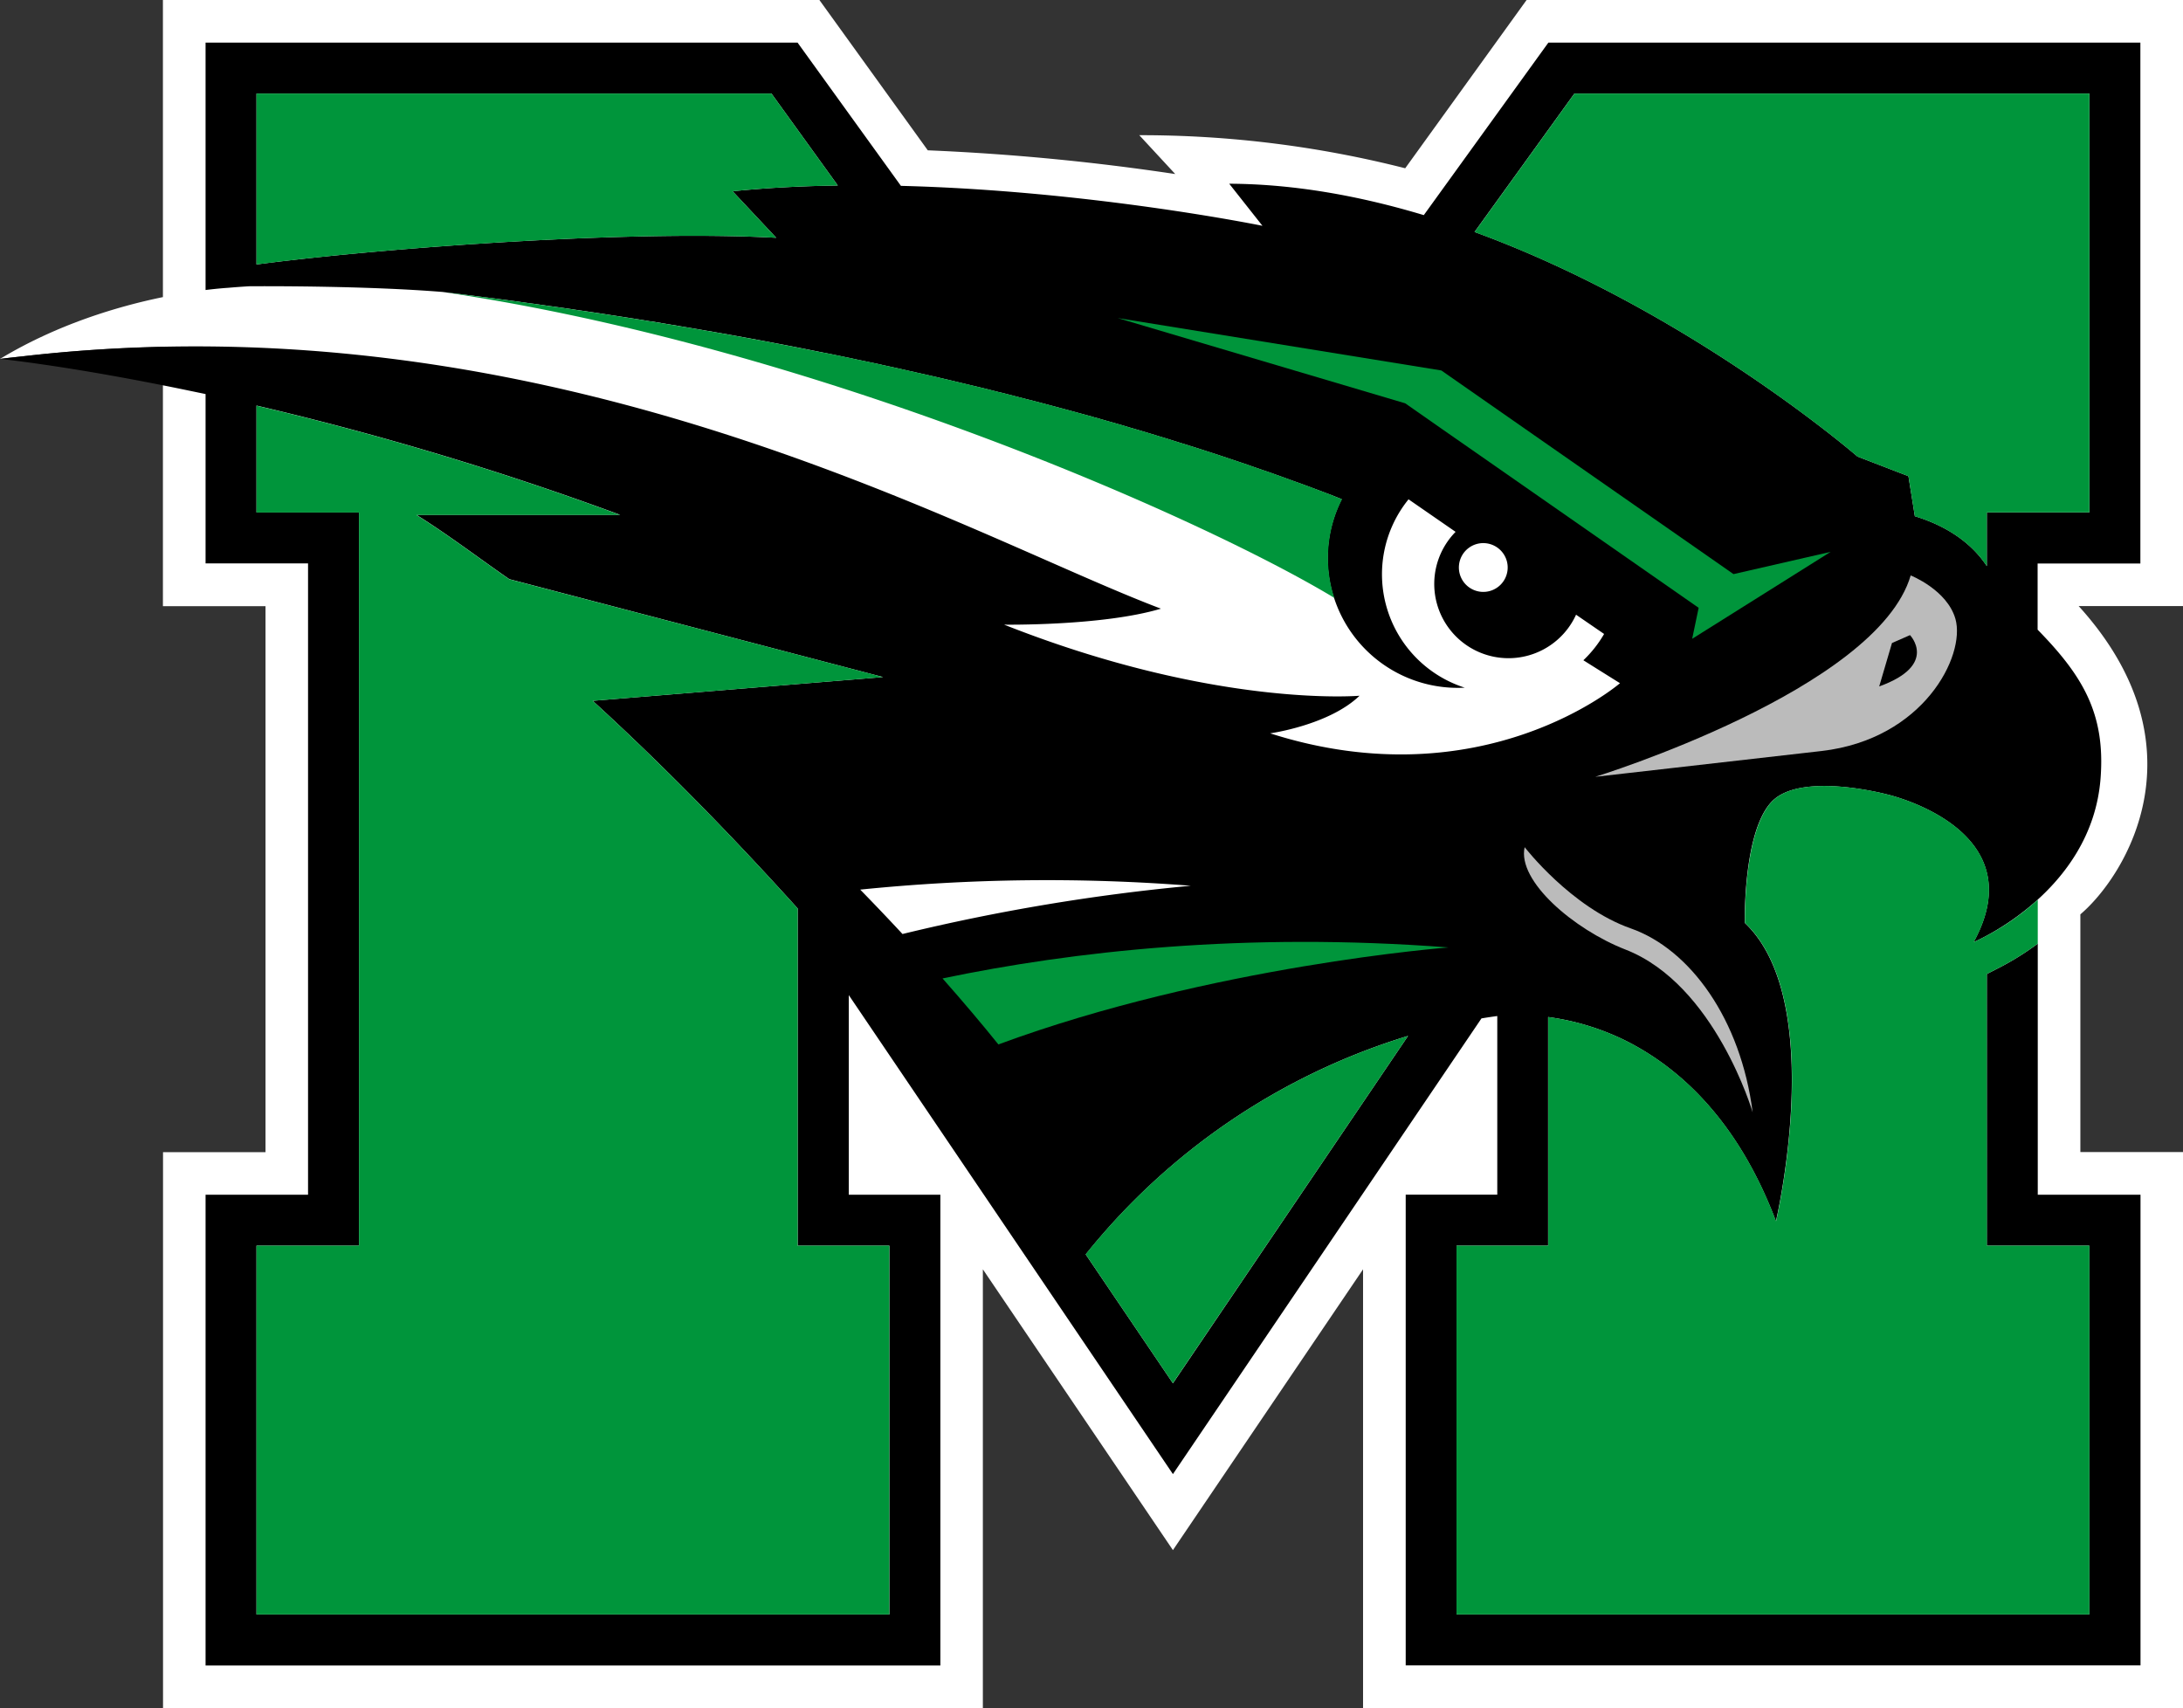
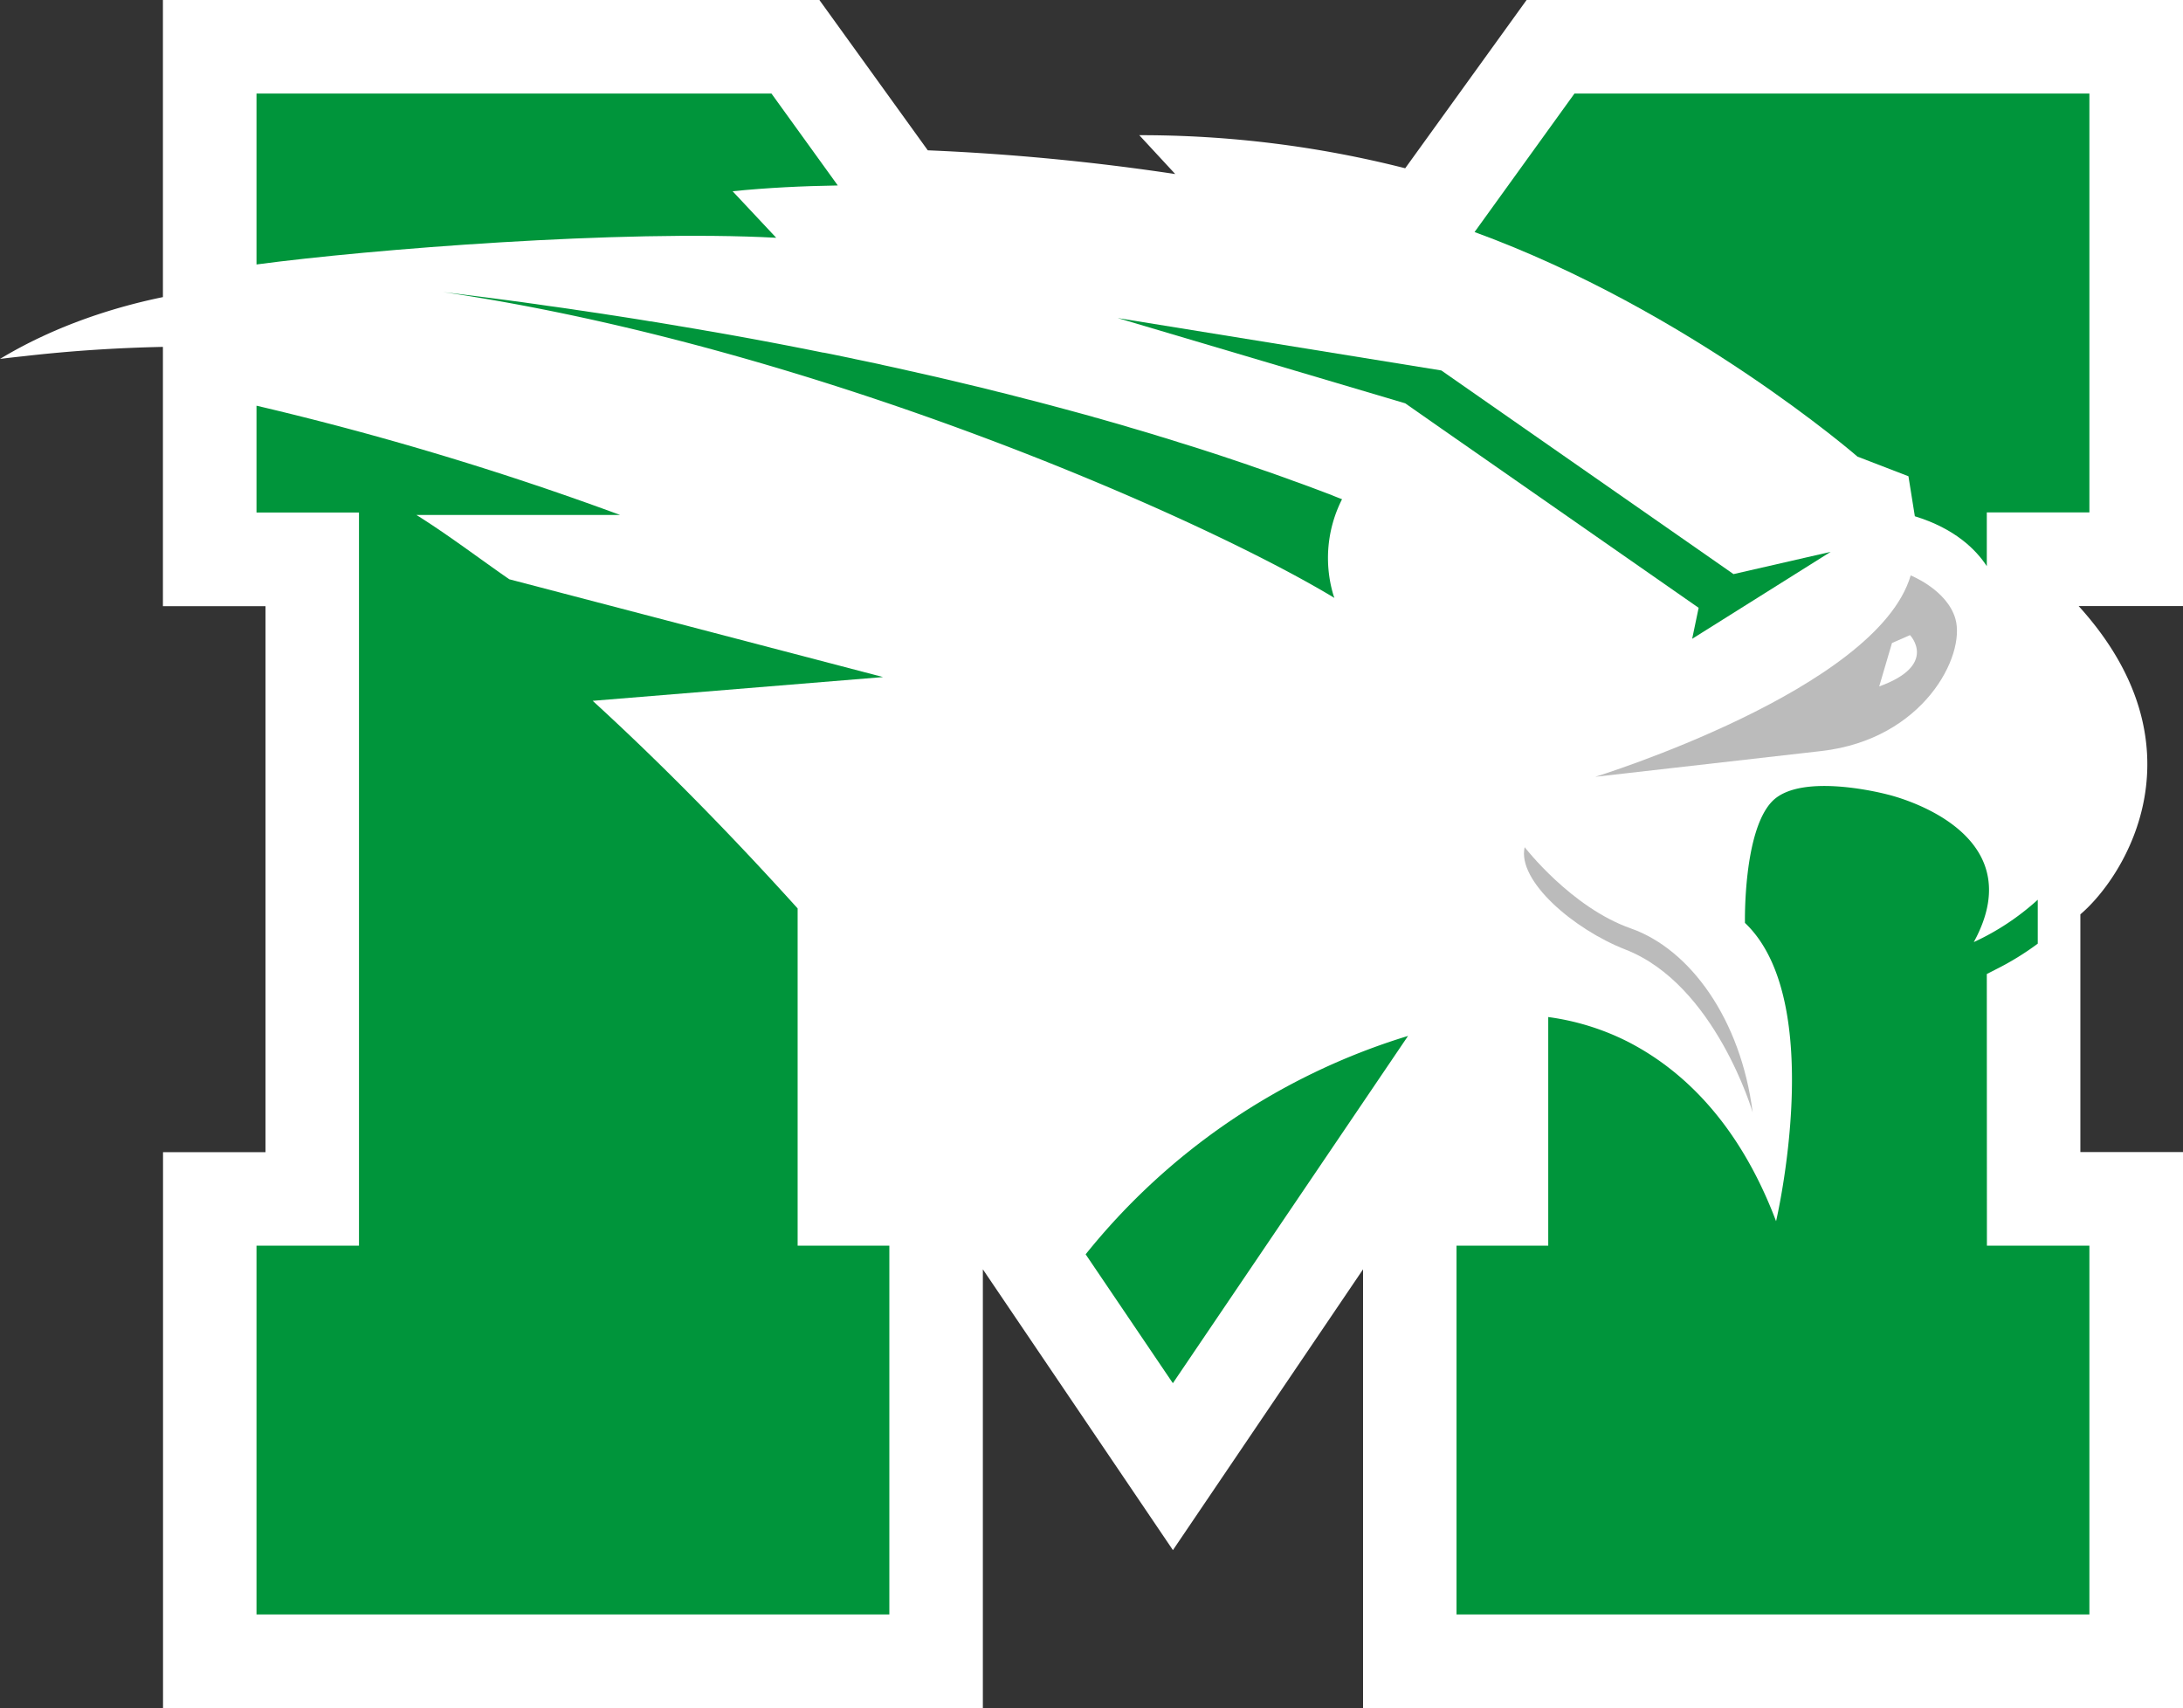
<svg xmlns="http://www.w3.org/2000/svg" viewBox="0 0 1001.19 783.35">
  <rect x="0" y="0" width="1001.19" height="783.35" fill="#333333" stroke="none" />
  <defs>
    <style>.cls-1{fill:#fff;}.cls-2{fill:#00953b;}.cls-3{fill:#bbb;}</style>
  </defs>
  <g id="Layer_2" data-name="Layer 2">
    <g id="Layer_1-2" data-name="Layer 1">
      <path class="cls-1" d="M1001.19,0H700.14L644.47,77.17A491.92,491.92,0,0,0,522.51,62L539,79.82A1059.35,1059.35,0,0,0,425.51,68.94L375.8,0H74.72V136.26C54.37,140.44,26.49,148.62,0,164.61c0,0,4.1-.53,11.11-1.27,21.66-2.48,42.84-3.81,63.61-4.25V278h47.05v250.4h-47v255h376V582.14l87.17,128.78,87.2-128.78V783.35h376.05v-255H954.12v-109c21.11-18,57.41-77.28-.79-141.4h47.86Z" />
-       <path d="M981.64,258.44V19.55H710.13L653,98.66c-28.81-8.66-59-14.27-89.24-14.4L579,103.56S500.3,87.44,413.19,85.24l-47.4-65.69H94.28V133c6.44-.78,10.27-1,10.27-1l0,0c3.18-.28,6.36-.51,9.62-.71,9.79-.07,54.58-.16,88.85,2.61a4.68,4.68,0,0,0-.54-.07c2.09.27,4.2.54,6.34.78,2,.24,3.91.48,5.9.74,2.27.27,4.57.57,6.92.87s4.63.58,7,.91c2.16.3,4.3.54,6.47.86,3.41.44,6.83,1,10.29,1.4,1.87.29,3.76.54,5.65.83q5.82.78,11.76,1.66c1.73.29,3.45.52,5.21.77,3.35.5,6.74,1,10.17,1.54,1.65.27,3.31.5,5,.77,5,.78,10,1.54,15,2.4h.35c4.11.69,8.23,1.39,12.4,2.07.16.05.34.05.52.1,4.21.71,8.47,1.41,12.74,2.18,0,0,.05,0,.07,0,17.43,3,35.22,6.34,53.25,10h0c4.29.81,8.61,1.76,12.95,2.63.72.16,1.46.35,2.19.49,3.6.74,7.23,1.51,10.85,2.27,1.09.29,2.16.51,3.21.73,3.36.73,6.67,1.44,10,2.23,1.2.28,2.45.49,3.66.82,3.18.69,6.37,1.44,9.59,2.16,1.3.31,2.63.64,3.92.92,3.19.75,6.35,1.52,9.49,2.27l3.95.94c3.24.75,6.47,1.58,9.73,2.41,1.19.3,2.41.56,3.65.88l10.61,2.74c.91.21,1.81.43,2.72.68,9,2.34,18,4.79,26.95,7.24a13.46,13.46,0,0,0,2,.56c3.72,1.11,7.51,2.14,11.24,3.23,1.31.37,2.63.78,3.93,1.18q4.63,1.33,9.22,2.72c1.56.48,3.12.95,4.71,1.45,2.78.8,5.58,1.71,8.4,2.6,1.67.53,3.39,1,5.08,1.58,2.66.81,5.33,1.67,8,2.55,1.75.55,3.49,1.13,5.2,1.68,2.62.87,5.23,1.76,7.87,2.63,1.74.59,3.48,1.18,5.24,1.76,2.59.95,5.19,1.81,7.8,2.73,1.73.58,3.44,1.16,5.14,1.79,2.66.95,5.3,1.9,7.94,2.87,1.64.58,3.29,1.16,4.88,1.75,2.91,1.06,5.76,2.15,8.65,3.22,1.35.53,2.7,1,4.06,1.54,1.69.68,3.38,1.32,5,2a59.48,59.48,0,0,0-4,43.83c.15.53.34,1,.5,1.43a59.63,59.63,0,0,0,59.93,41.16A54.6,54.6,0,0,1,646,229l21.58,14.92a34.05,34.05,0,1,0,55.25,38l12.86,8.83a53.65,53.65,0,0,1-9.51,12.06c10.2,6.41,16.8,10.52,16.8,10.52s-62.74,54.17-160.45,23c0,0,27-3.75,41-17.25,0,0-65.87,5.8-163-32.6,0,0,45.19.67,71.91-7.33C443.91,245.73,254.91,135.45,11.11,163.34c-3.71.42-7.38.78-11.11,1.27,0,0,28,2.81,74.72,12.11,6.19,1.21,12.72,2.6,19.56,4v77.68h47V547.93h-47v215.9h337V547.93h-42V456.38L537.94,676.06l141.51-209c2.77-.45,5.19-.82,7.25-1.08v81.92h-42v215.9h337V547.93H934.58V432.78a128.41,128.41,0,0,1-19.05,11.72l-4.32,2.21V571.3h47V740.44H668V571.3h42V466.44a114.53,114.53,0,0,1,36.17,11.15c23.82,12.12,50.7,35.85,68.32,82.49,0,0,23.67-100.87-14.27-136.81,0,0-.93-41.78,12.37-55.64s52.85-3.29,52.85-3.29,68.3,15.48,39.73,67.73c0,0,54.24-22.69,58.22-75.19,2.23-29.49-8.07-46.84-28.88-68.1V258.44ZM336,87.71l20,21.34c-70.78-3.82-186.31,5.29-238.36,12.24V42.91H353.82l30.42,42.15C368,85.32,351.82,86.1,336,87.71Zm-64.16,233.7c33.92,31,65.65,63.84,94,95.22V571.3h42.06V740.44H117.64V571.3h47V235h-47v-49a1418.76,1418.76,0,0,1,166.78,50.12H191c14.75,9.23,28.94,20.07,42.59,29.49L405,310.52Zm266.1,313-40-59.11A302.88,302.88,0,0,1,645.77,475.1ZM911.21,235v24.62c-5-7.66-14.69-17.28-33-22.89l-2.94-18.35-23.36-9s-77.22-67.08-175.63-103l45.81-63.51H958.26V235Z" />
      <path class="cls-2" d="M356,109.05,336,87.71c15.82-1.61,32-2.39,48.24-2.65L353.82,42.91H117.64v78.38C169.69,114.34,285.22,105.23,356,109.05Z" />
      <path class="cls-2" d="M497.91,575.26l40,59.11L645.77,475.1A302.88,302.88,0,0,0,497.91,575.26Z" />
      <path class="cls-2" d="M365.82,416.63c-28.33-31.38-60.06-64.17-94-95.22L405,310.52,233.58,265.67c-13.65-9.42-27.84-20.26-42.59-29.49h93.43a1418.76,1418.76,0,0,0-166.78-50.12v49h47V571.3h-47V740.44H407.88V571.3H365.82Z" />
      <path class="cls-2" d="M958.26,235V42.91H722.09l-45.81,63.51c98.41,35.93,175.63,103,175.63,103l23.36,9,2.94,18.35c18.31,5.61,28,15.23,33,22.89V235Z" />
      <path class="cls-2" d="M911.21,446.71l4.32-2.21a128.41,128.41,0,0,0,19.05-11.72V412.64a115.33,115.33,0,0,1-29.34,19.43c28.57-52.25-39.73-67.73-39.73-67.73s-39.59-10.6-52.85,3.29-12.37,55.64-12.37,55.64c37.94,35.94,14.27,136.81,14.27,136.81-17.62-46.64-44.5-70.37-68.32-82.49a114.53,114.53,0,0,0-36.17-11.15V571.3H668V740.44H958.26V571.3h-47Z" />
      <path class="cls-2" d="M377.6,161.74c-18-3.64-35.82-7-53.25-10,0,0-.05,0-.07,0-4.27-.77-8.53-1.47-12.74-2.18-.18,0-.36,0-.52-.1-4.17-.68-8.29-1.38-12.4-2.07h-.35c-5.06-.86-10-1.62-15-2.4-1.67-.27-3.33-.5-5-.77-3.43-.56-6.82-1-10.17-1.54-1.76-.25-3.48-.48-5.21-.77q-5.94-.88-11.76-1.66c-1.89-.29-3.78-.54-5.65-.83-3.46-.44-6.88-1-10.29-1.4-2.17-.32-4.31-.56-6.47-.86-2.4-.33-4.73-.62-7-.91s-4.65-.6-6.92-.87c-2-.26-3.94-.5-5.9-.74s-3.88-.46-5.8-.71C373.46,159,551.1,237.41,612,274.22c-.16-.47-.35-.9-.5-1.43a59.48,59.48,0,0,1,4-43.83c-1.67-.65-3.36-1.29-5-2-1.36-.52-2.71-1-4.06-1.54-2.89-1.07-5.74-2.16-8.65-3.22-1.59-.59-3.24-1.17-4.88-1.75-2.64-1-5.28-1.92-7.94-2.87-1.7-.63-3.41-1.21-5.14-1.79-2.61-.92-5.21-1.78-7.8-2.73-1.76-.58-3.5-1.17-5.24-1.76-2.64-.87-5.25-1.76-7.87-2.63-1.71-.55-3.45-1.13-5.2-1.68-2.68-.88-5.35-1.74-8-2.55-1.69-.56-3.41-1.05-5.08-1.58-2.82-.89-5.62-1.8-8.4-2.6-1.59-.5-3.15-1-4.71-1.45q-4.59-1.38-9.22-2.72c-1.3-.4-2.62-.81-3.93-1.18-3.73-1.09-7.52-2.12-11.24-3.23a13.46,13.46,0,0,1-2-.56c-8.95-2.45-18-4.9-26.95-7.24-.91-.25-1.81-.47-2.72-.68l-10.61-2.74c-1.24-.32-2.46-.58-3.65-.88-3.26-.83-6.49-1.66-9.73-2.41l-3.95-.94c-3.14-.75-6.3-1.52-9.49-2.27-1.29-.28-2.62-.61-3.92-.92-3.22-.72-6.41-1.47-9.59-2.16-1.21-.33-2.46-.54-3.66-.82-3.34-.79-6.65-1.5-10-2.23-1.05-.22-2.12-.44-3.21-.73-3.62-.76-7.25-1.53-10.85-2.27-.73-.14-1.47-.33-2.19-.49-4.34-.87-8.66-1.82-12.95-2.63Z" />
      <polygon class="cls-2" points="779.05 278.76 776.08 292.97 792.1 282.92 839.6 253.09 795.04 263.3 784.02 255.61 706.22 201.4 661.04 169.9 512.6 145.87 644.47 184.97 661.36 196.77 677.09 207.72 779.05 278.76" />
-       <path class="cls-2" d="M457.89,479c97.87-36.15,206.47-44.48,206.47-44.48-93.65-7.18-172.72,1.82-232.08,14.21Q446.31,464.61,457.89,479Z" />
      <path class="cls-3" d="M896.84,283.91c-3.78-13.4-20.54-20-20.54-20-15.39,52.47-144.66,92.35-144.66,92.35l103.81-11.83C882.31,339,901.52,300.71,896.84,283.91Zm-29.12,11,8.27-3.63s13.16,13.7-14.13,23.53Z" />
      <path class="cls-3" d="M745.46,435.48c41.15,16,58.36,74.66,58.36,74.66-5.39-42.48-28.55-74.76-55.89-84.35s-48.68-37.26-48.68-37.26C695.77,404.05,721.85,426.27,745.46,435.48Z" />
      <path class="cls-1" d="M413.91,428.36a921.68,921.68,0,0,1,132.23-22.13A848,848,0,0,0,394.52,408Q404.66,418.39,413.91,428.36Z" />
      <path class="cls-1" d="M677.1,249.54A11.19,11.19,0,1,0,691,257.06,11.21,11.21,0,0,0,677.1,249.54Z" />
    </g>
  </g>
</svg>